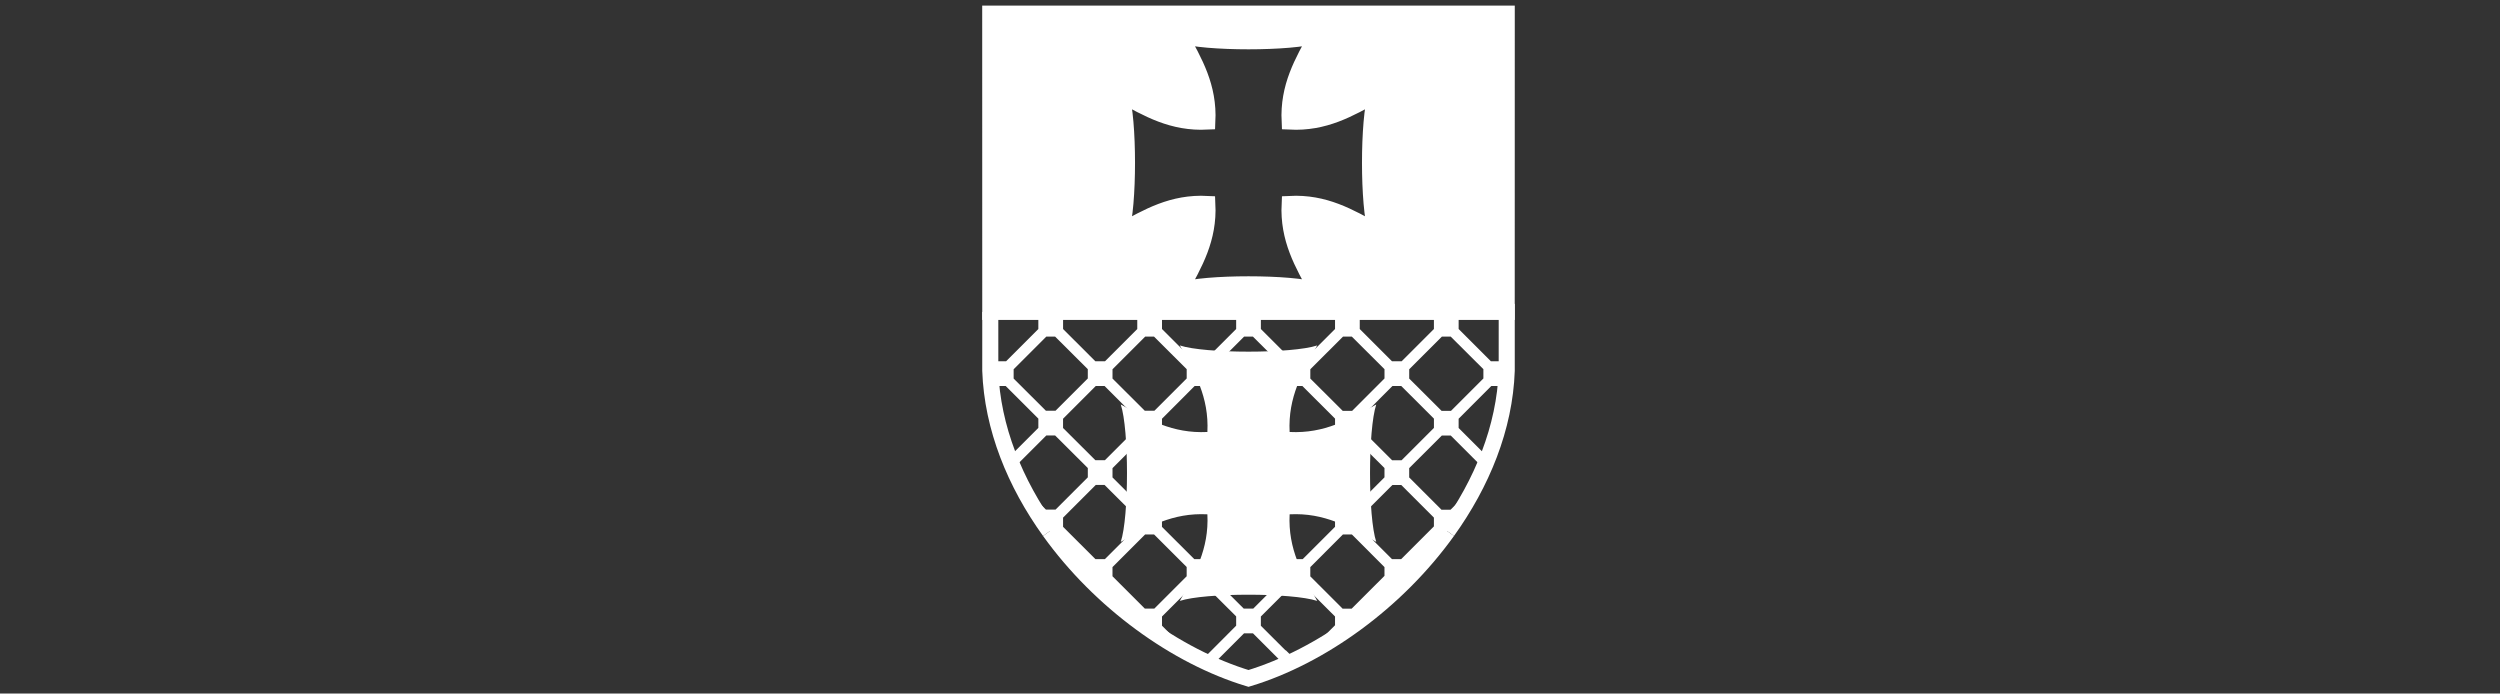
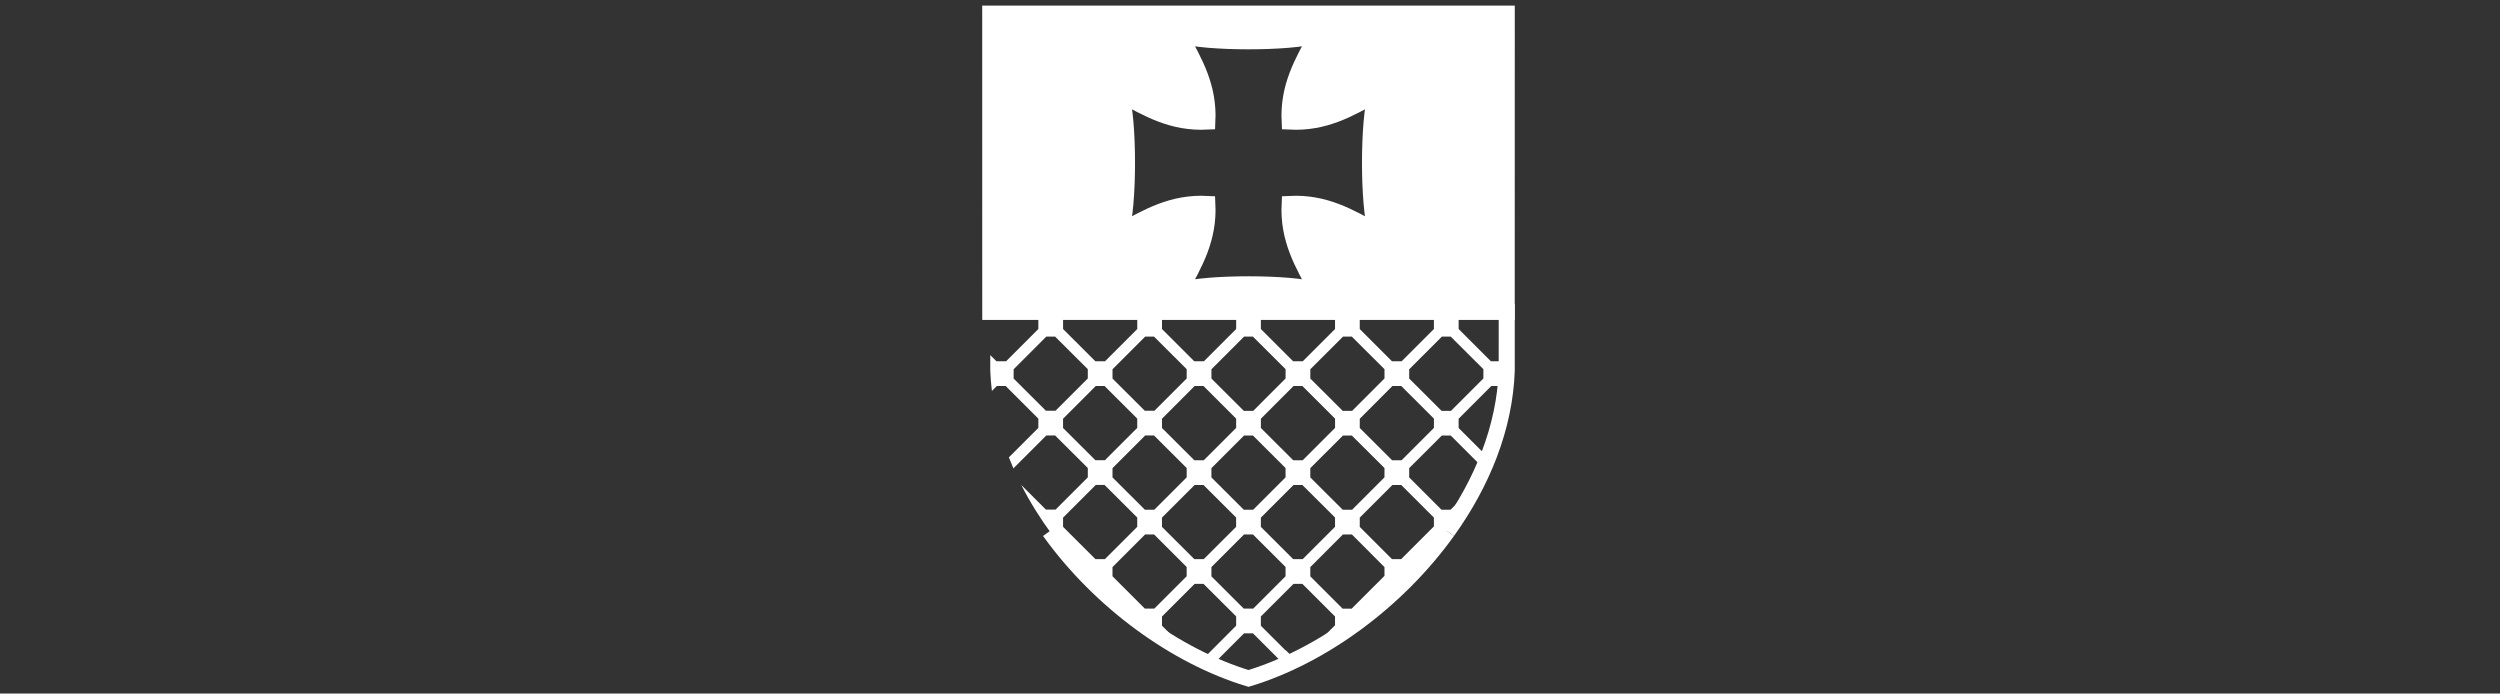
<svg xmlns="http://www.w3.org/2000/svg" version="1.1" id="svg2" x="0px" y="0px" width="155px" height="43px" viewBox="222.5 364 155 43" xml:space="preserve">
  <rect x="222.5" y="364" width="155" height="43" fill="#333333" stroke="none" />
  <g id="layer1">
    <g id="g13465" transform="matrix(0.995,0,0,0.995,2.272,-5.616)">
      <path id="rect11429" fill="#FFFFFF" d="M286.035,390.91v1.065l-2.011,2.011h-0.599l-0.385-0.387v0.973    c0.015,0.424,0.051,0.844,0.102,1.262l0.31-0.31h0.546l2.038,2.035v0.577l-1.835,1.835c0.001,0.002,0,0.004,0,0.006    c0.094,0.237,0.191,0.475,0.294,0.712v-0.045l2.039-2.037h0.546l2.038,2.031v0.579l-2.011,2.011h-0.599l-1.535-1.533    c0.542,1.066,1.186,2.094,1.904,3.073h0.204l2.038,2.041v0.571l-0.022,0.022c0.159,0.163,0.324,0.322,0.487,0.481l0.026-0.025    h0.556l2.033,2.031v0.247c1.074,0.805,2.194,1.519,3.333,2.119l-1.791-1.794v-0.573l2.032-2.031h0.556l2.033,2.025v0.579    l-1.551,1.556l-0.487,0.483h-0.305c0.286,0.141,0.572,0.279,0.861,0.406c0.001,0,0.004-0.002,0.005,0l0.407-0.406l1.562-1.564    h0.555l1.969,1.97c0.307-0.135,0.609-0.283,0.913-0.434h-0.351l-0.488-0.483l-0.012,0.012l-1.539-1.536v-0.577l2.034-2.031h0.555    l2.033,2.031v0.546l-1.846,1.847c1.157-0.606,2.295-1.327,3.386-2.145v-0.273l2.006-2.005h0.583l0.026,0.025    c0.162-0.157,0.324-0.318,0.482-0.481l-0.017-0.016v-0.606l2.007-2.005h0.23c0.732-0.997,1.386-2.045,1.937-3.136l-1.594,1.595    h-0.568l-2.011-2.011v-0.579l2.034-2.031h0.556l2.032,2.031v0.045c0.104-0.237,0.201-0.475,0.294-0.712l-1.835-1.835v-0.577    l2.038-2.041h0.546l0.31,0.31c0.052-0.418,0.087-0.838,0.102-1.262v-0.973l-0.385,0.387h-0.599l-2.011-2.011v-1.065h-1.541v1.065    l-2.011,2.011h-0.599l-2.011-2.011v-1.065h-1.54v1.065l-2.011,2.011h-0.599l-2.011-2.011v-1.065h-1.54v1.065l-2.011,2.011h-0.598    l-2.012-2.011v-1.065h-1.541v1.065l-2.012,2.011h-0.599l-2.012-2.011v-1.065H286.035z M286.533,392.446h0.546l2.038,2.031v0.579    l-2.011,2.011h-0.599l-2.011-2.005v-0.579L286.533,392.446z M292.695,392.446h0.546l2.038,2.031v0.579l-2.011,2.011h-0.6    l-2.011-2.005v-0.579L292.695,392.446z M298.858,392.446h0.546l2.037,2.031v0.579l-2.015,2.017h-0.589l-2.016-2.011v-0.579    L298.858,392.446z M305.021,392.446h0.545l2.039,2.031v0.579l-2.015,2.017h-0.59l-2.017-2.011v-0.579L305.021,392.446z     M311.183,392.446h0.546l2.038,2.031v0.579l-2.017,2.017h-0.589l-2.016-2.011v-0.579L311.183,392.446z M289.614,395.524h0.546    l2.038,2.035v0.577l-2.012,2.011h-0.599l-2.012-2.005v-0.577L289.614,395.524z M295.777,395.524h0.546l2.038,2.035v0.577    l-2.017,2.017h-0.588l-2.016-2.011v-0.577L295.777,395.524z M301.94,395.524h0.546l2.038,2.035v0.577l-2.016,2.017h-0.59    l-2.016-2.011v-0.577L301.94,395.524z M308.102,395.524h0.545l2.038,2.035v0.577l-2.016,2.017h-0.589l-2.016-2.011v-0.577    L308.102,395.524z M292.695,398.607h0.546l2.038,2.031v0.579l-2.017,2.017h-0.588l-2.017-2.011v-0.579L292.695,398.607z     M298.853,398.613h0.555l2.032,2.025v0.579l-2.015,2.017h-0.589l-2.016-2.011v-0.579L298.853,398.613z M305.016,398.613h0.555    l2.033,2.025v0.579l-2.015,2.017h-0.59l-2.017-2.011v-0.579L305.016,398.613z M289.614,401.69h0.546l2.038,2.031v0.579    l-2.017,2.015h-0.588l-2.017-2.015v-0.573L289.614,401.69z M295.771,401.696h0.556l2.033,2.025v0.579l-2.017,2.015h-0.588    l-2.016-2.011v-0.577L295.771,401.696z M301.935,401.696h0.555l2.033,2.025v0.579l-2.016,2.015h-0.59l-2.016-2.011v-0.577    L301.935,401.696z M308.096,401.696h0.556l2.032,2.031v0.546l-2.043,2.043h-0.567l-2.011-2.011v-0.577L308.096,401.696z     M292.69,404.775h0.555l2.033,2.029v0.577l-2.017,2.017h-0.588l-2.017-2.017v-0.571L292.69,404.775z M298.853,404.775h0.555    l2.032,2.029v0.577l-2.015,2.017h-0.589l-2.016-2.011v-0.577L298.853,404.775z M305.016,404.775h0.555l2.033,2.035v0.546    l-2.044,2.043h-0.567l-2.011-2.011v-0.577L305.016,404.775z" />
-       <path id="path11365" fill="#FFFFFF" d="M294.851,392.998c0.929,1.702,1.825,3.207,1.718,5.393    c-2.188,0.108-3.694-0.783-5.398-1.713c0.518,1.55,0.518,7.009,0,8.56c1.705-0.93,3.21-1.827,5.398-1.717    c0.107,2.184-0.789,3.695-1.718,5.396c1.551-0.516,7.007-0.516,8.56,0c-0.929-1.701-1.825-3.212-1.718-5.396    c2.187-0.11,3.693,0.787,5.398,1.717c-0.518-1.55-0.518-7.009,0-8.56c-1.705,0.93-3.211,1.821-5.398,1.713    c-0.107-2.186,0.789-3.691,1.718-5.393C301.858,393.515,296.402,393.515,294.851,392.998z" />
      <g>
        <path fill="none" stroke="#FFFFFF" d="M299.131,413.747c-4.539-1.374-9.251-4.788-12.396-9.168     c3.144,4.38,7.857,7.796,12.396,9.17c4.541-1.374,9.253-4.79,12.397-9.17C308.383,408.958,303.67,412.373,299.131,413.747z" />
-         <path fill="none" stroke="#FFFFFF" d="M283.041,390.91L283.041,390.91l-0.001,3.663c0.125,3.558,1.542,7.009,3.695,10.006     c-2.152-2.996-3.568-6.446-3.693-10.004L283.041,390.91z" />
        <path fill="none" stroke="#FFFFFF" d="M315.22,394.575c-0.124,3.558-1.541,7.007-3.692,10.004     c2.151-2.996,3.57-6.448,3.694-10.006v-3.663h-0.001L315.22,394.575z" />
      </g>
      <path fill="#FFFFFF" stroke="#FFFFFF" d="M283.037,372.323l0.003,18.586h32.18l0.003-18.586H283.037z M307.091,385.897    c-1.705-0.93-3.211-1.826-5.398-1.717c-0.107,2.185,0.789,3.694,1.718,5.397c-1.552-0.517-7.008-0.517-8.56,0    c0.929-1.703,1.825-3.212,1.718-5.397c-2.188-0.11-3.694,0.787-5.398,1.717c0.518-1.55,0.518-7.009,0-8.559    c1.705,0.93,3.21,1.822,5.398,1.713c0.107-2.185-0.789-3.689-1.718-5.393c1.551,0.518,7.007,0.518,8.56,0    c-0.929,1.704-1.825,3.208-1.718,5.393c2.187,0.109,3.693-0.783,5.398-1.713C306.573,378.888,306.573,384.347,307.091,385.897z" />
    </g>
  </g>
</svg>